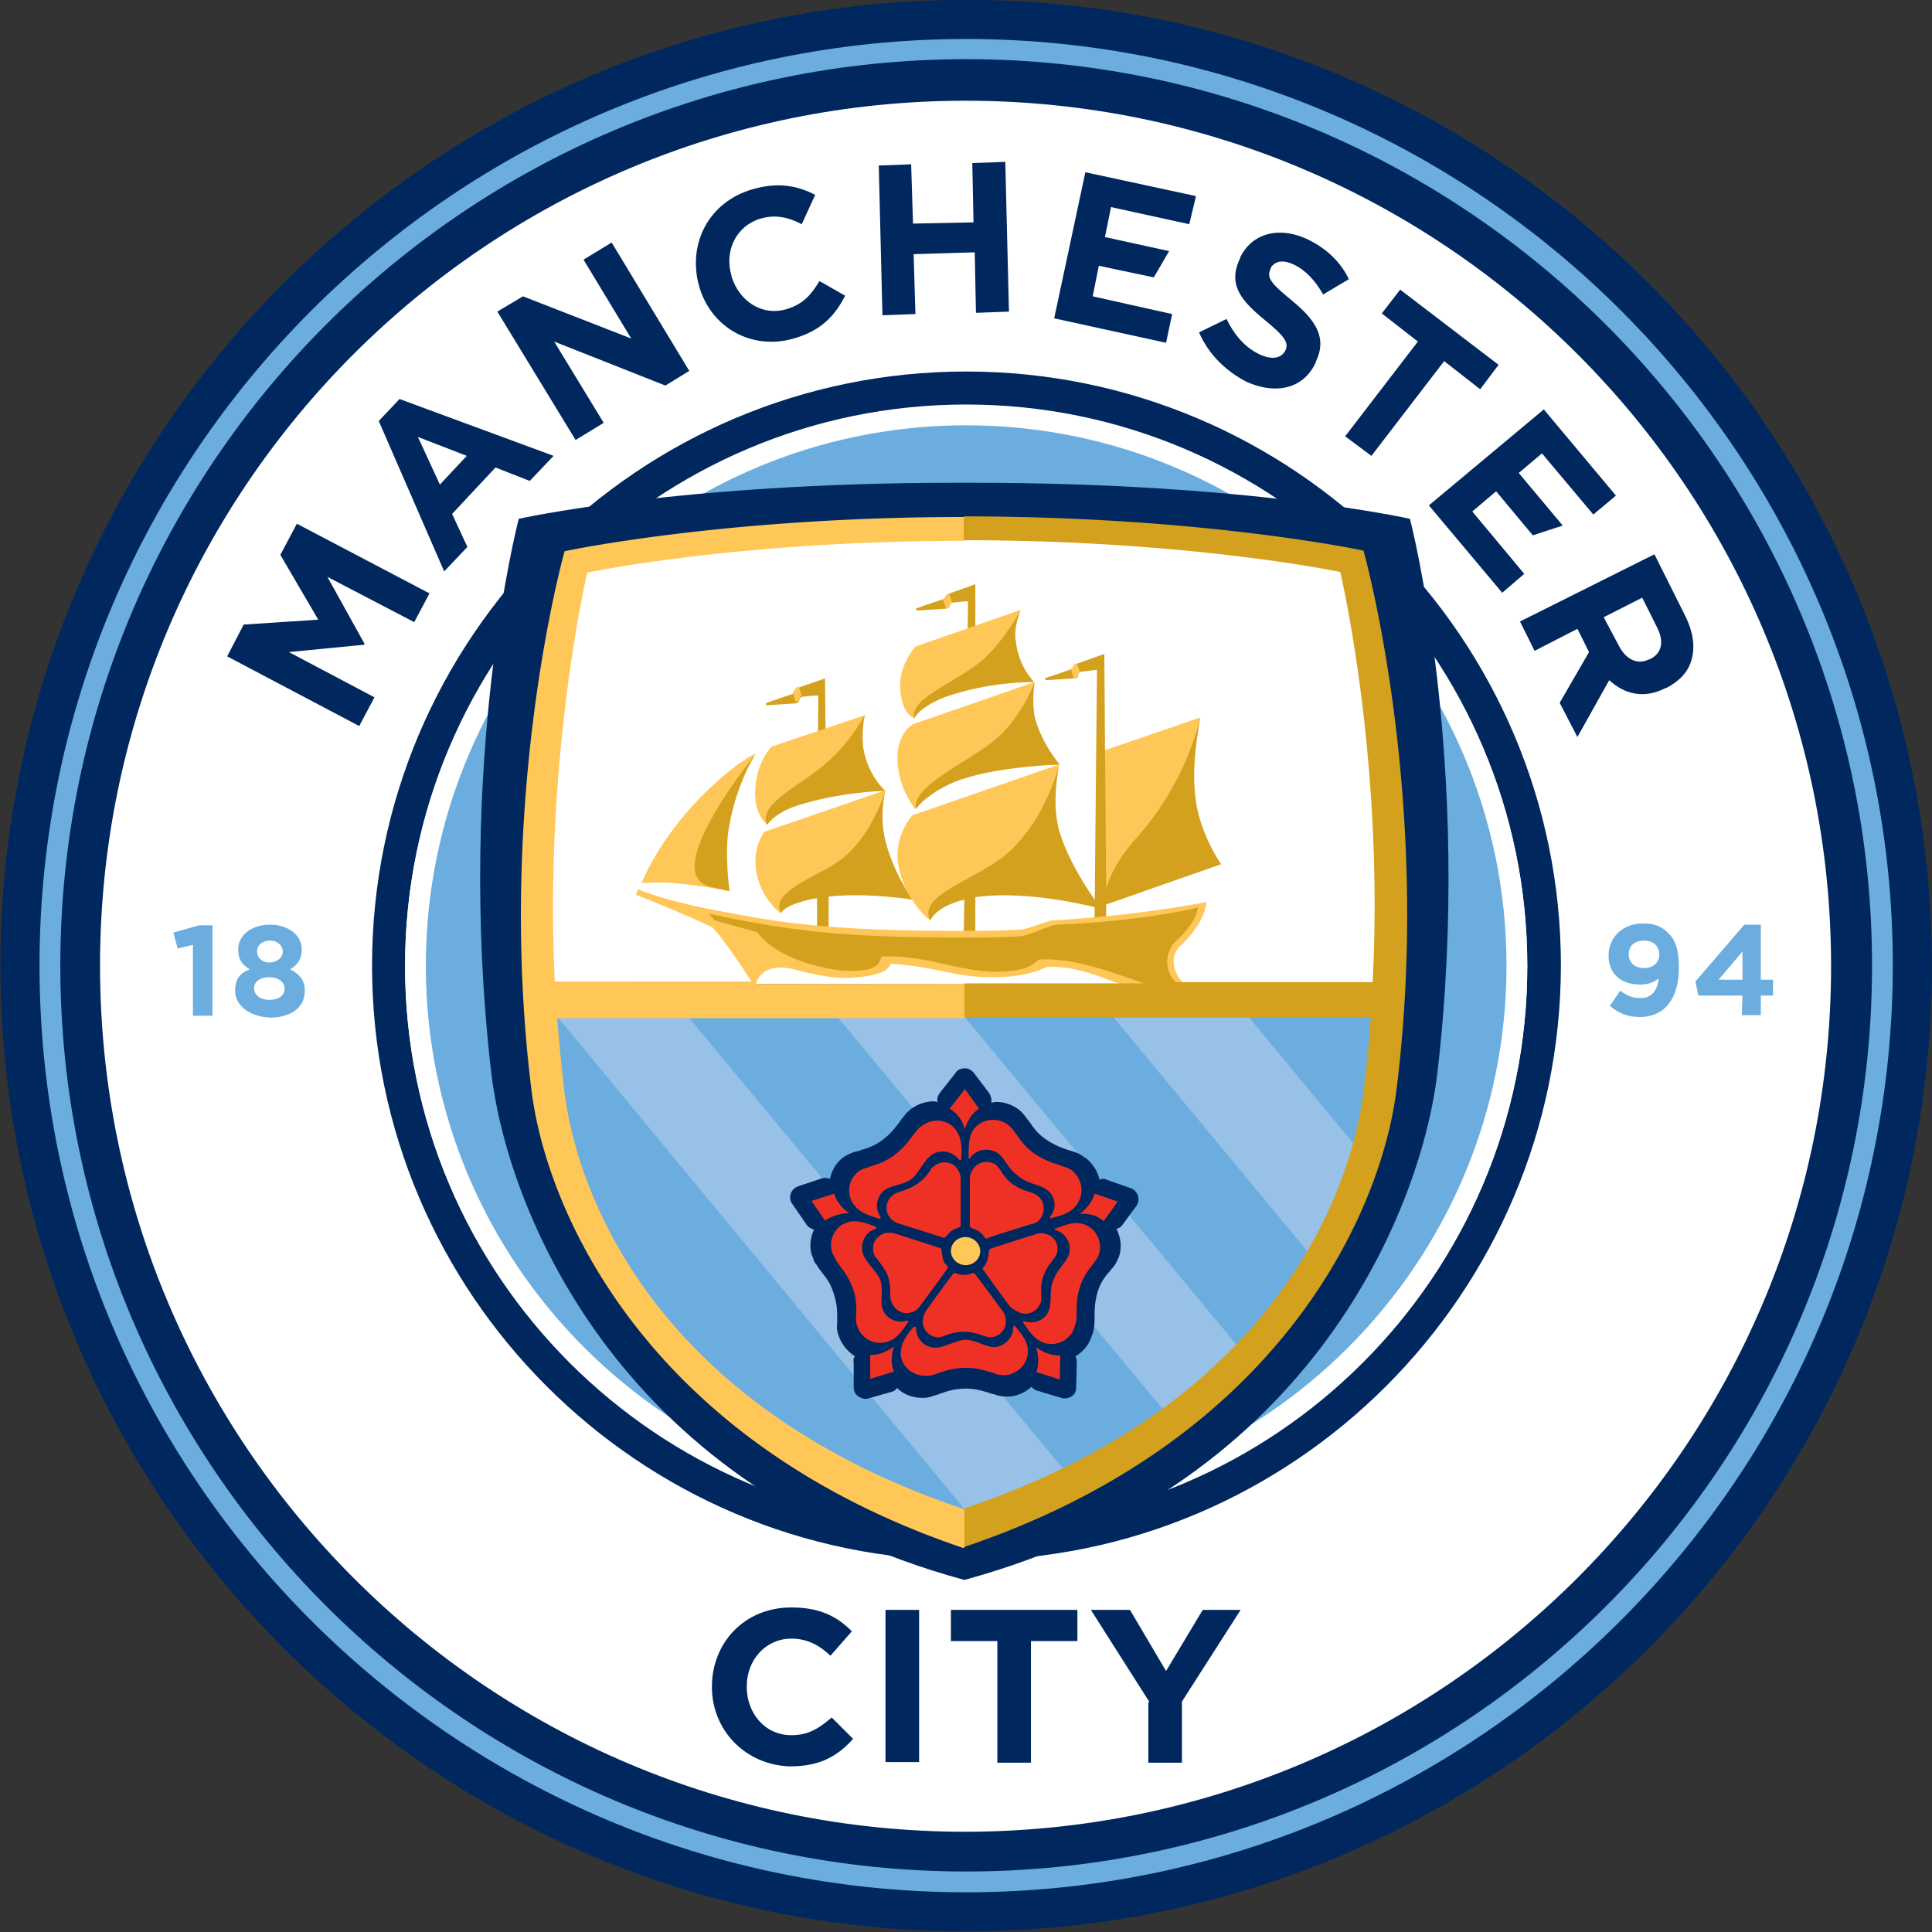
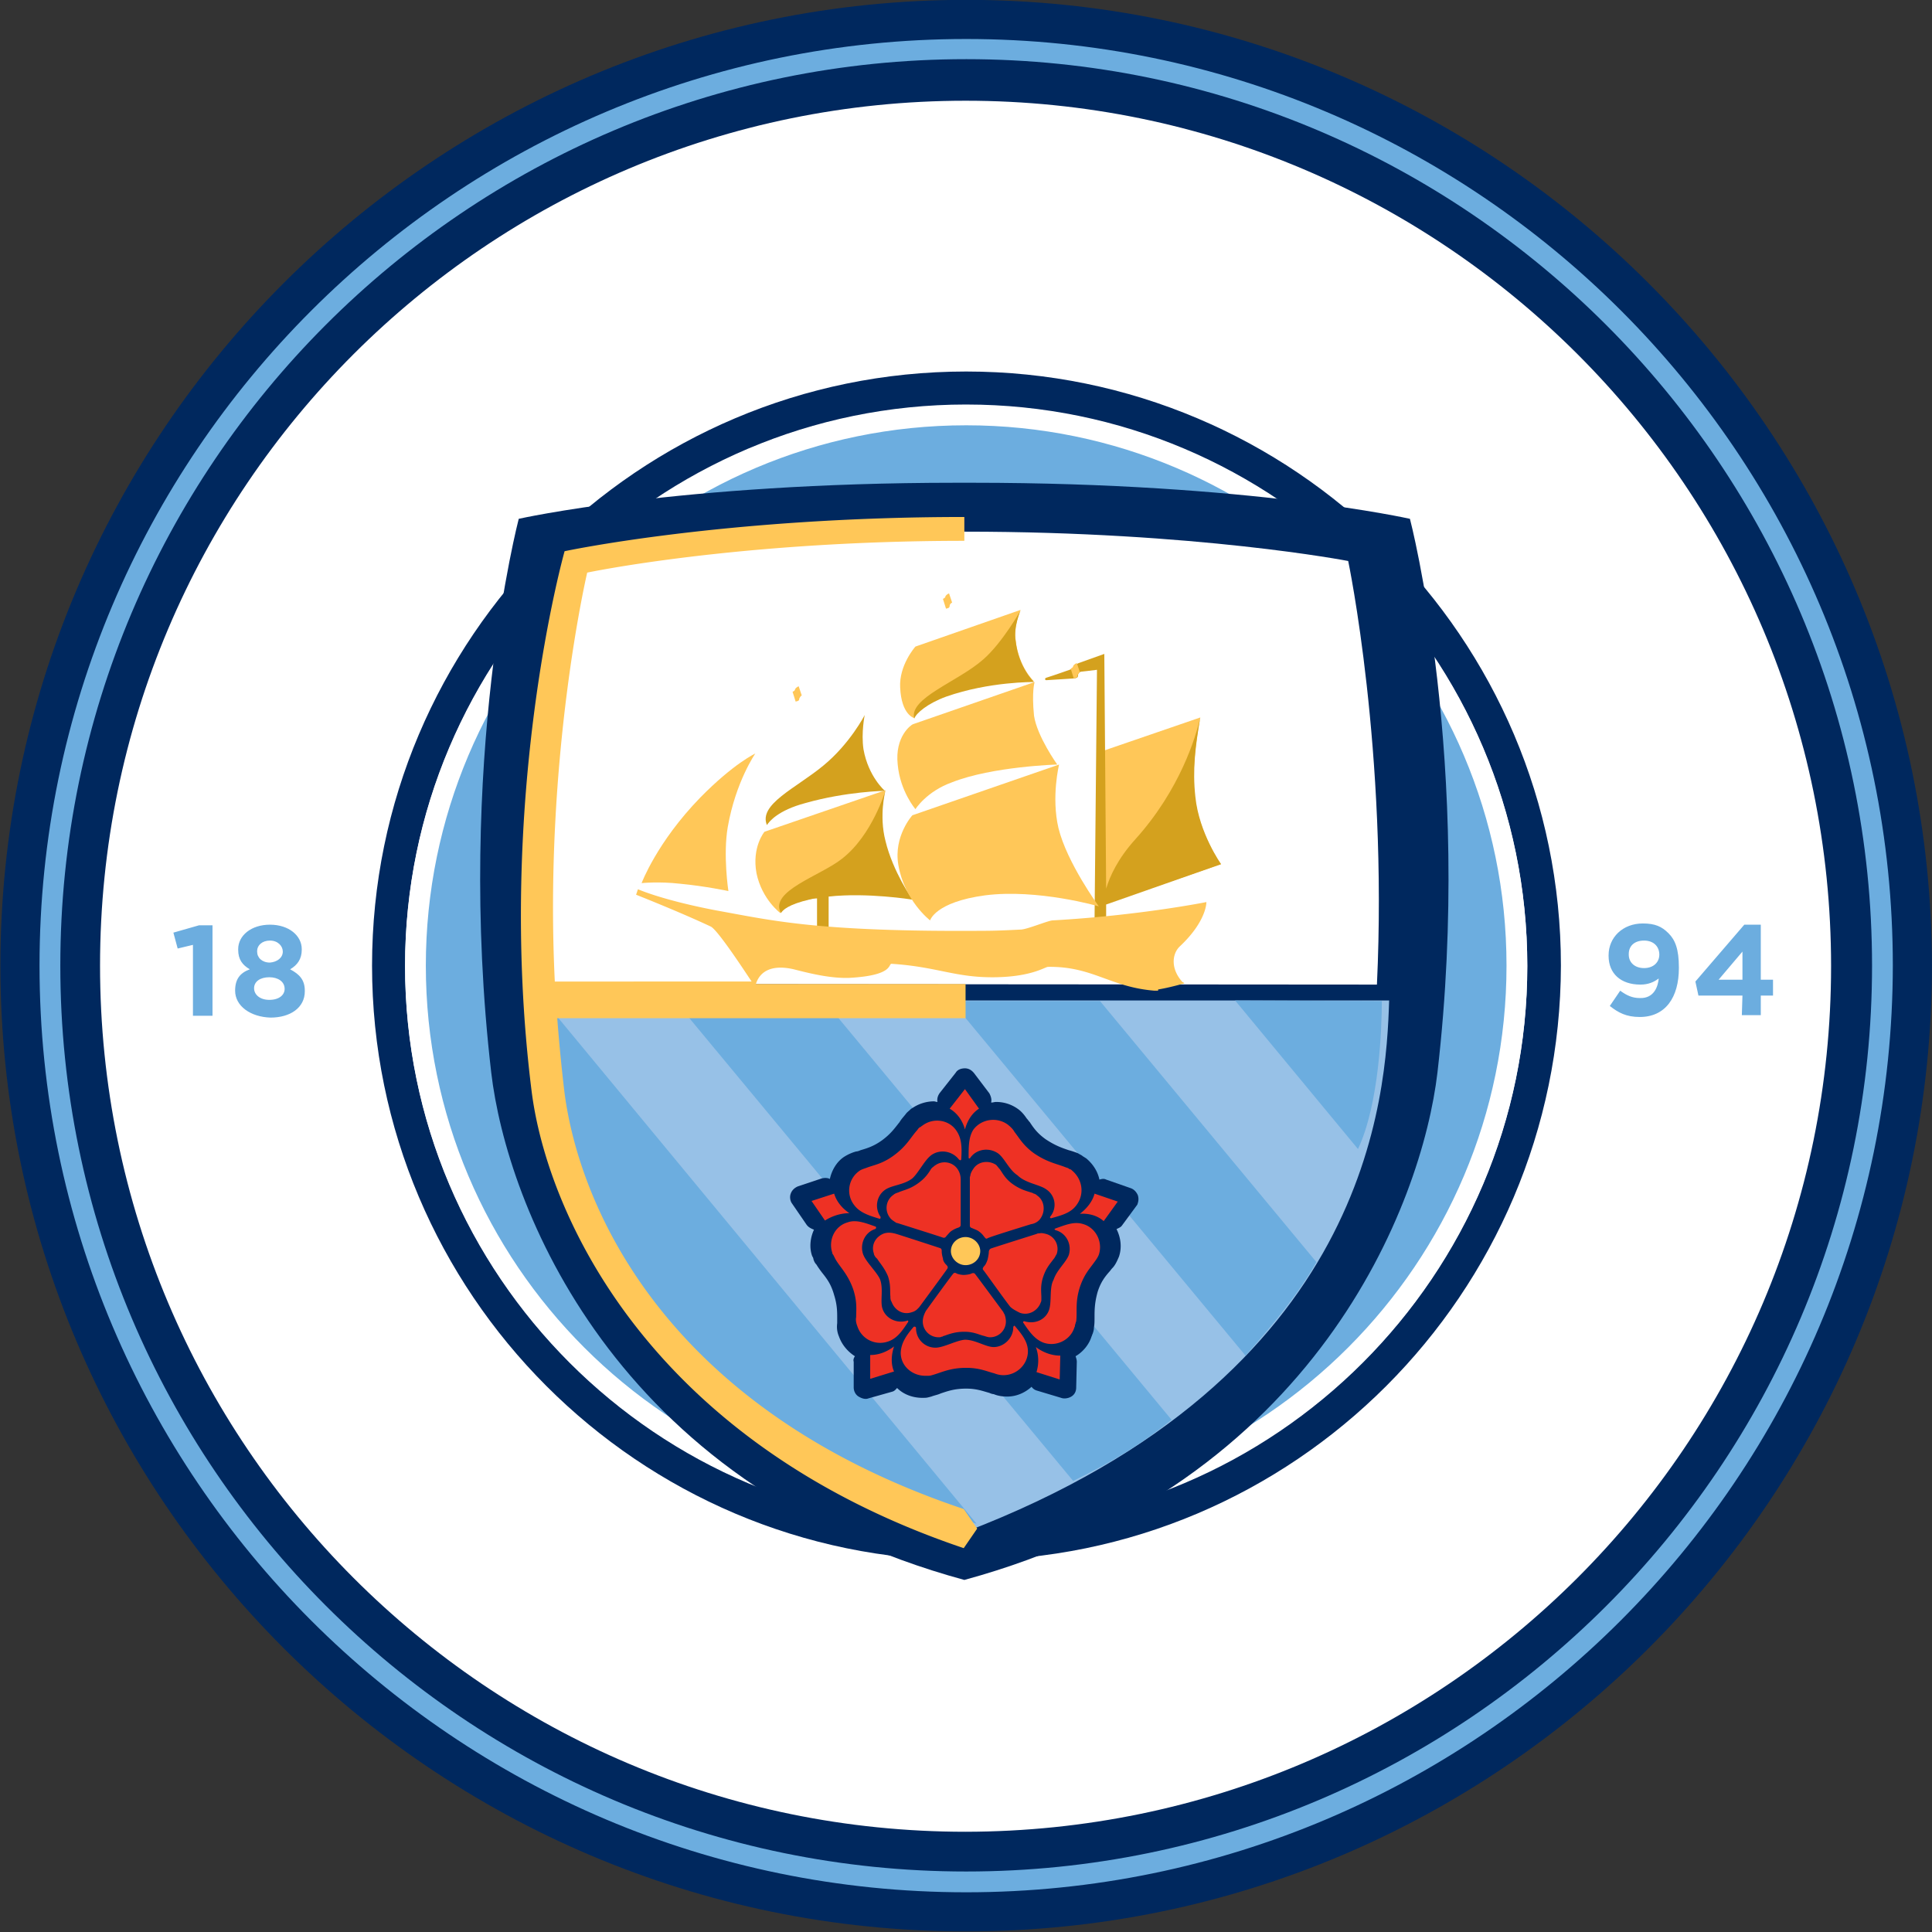
<svg xmlns="http://www.w3.org/2000/svg" viewBox="0 0 300 300">
  <rect x="0" y="0" width="300" height="300" fill="#333333" stroke="none" />
  <path fill="#00285e" d="M150.027-.02C67.357-.02.063 67.275.063 149.945s67.294 149.963 149.964 149.963S299.99 232.614 299.99 149.944C299.895 67.274 232.696-.02 150.027-.02" />
  <path fill="#fff" d="M284.33 150.039c0-74.223-60.176-134.398-134.398-134.398S15.534 75.816 15.534 149.944c0 74.222 60.175 134.492 134.398 134.492 74.222-.095 134.397-60.27 134.397-134.397" />
  <path fill="#6caddf" d="M235.544 150.039c0-47.267-38.345-85.517-85.517-85.517-47.267 0-85.517 38.345-85.517 85.517 0 47.267 38.345 85.517 85.517 85.517s85.517-38.345 85.517-85.517" />
  <path fill="#00285e" d="M150.027 242.295c-50.874 0-92.256-41.477-92.256-92.351s41.382-92.256 92.256-92.256 92.35 41.382 92.35 92.256c-.094 50.968-41.477 92.35-92.35 92.35m0-179.482c-48.026 0-87.13 39.105-87.13 87.13s39.104 87.132 87.13 87.132 87.13-39.105 87.13-87.131-39.104-87.13-87.13-87.13" />
  <g fill="#6caddf">
    <path d="M150.027 293.833c-79.348 0-143.89-64.541-143.89-143.89S70.68 6.056 150.028 6.056s143.889 64.541 143.889 143.889c-.095 79.348-64.636 143.889-143.89 143.889m0-284.646C72.389 9.187 9.366 72.305 9.366 149.944c0 77.544 63.117 140.662 140.662 140.662s140.662-63.118 140.662-140.662S227.57 9.187 150.027 9.187" />
    <path d="m29.961 146.717-2.373.57-.664-2.468 3.986-1.14h2.088v14.048h-3.037zM36.51 153.835c0-1.803.76-2.752 2.278-3.322-1.139-.664-1.803-1.518-1.803-3.037v-.095c0-2.088 1.993-3.796 4.935-3.796s4.936 1.708 4.936 3.796v.095c0 1.424-.665 2.373-1.804 3.037 1.424.76 2.278 1.614 2.278 3.322v.095c0 2.563-2.278 4.082-5.315 4.082-3.132-.095-5.505-1.804-5.505-4.177m7.688-.284c0-1.14-1.044-1.804-2.373-1.804-1.423 0-2.372.665-2.372 1.709 0 .949.854 1.803 2.372 1.803s2.373-.76 2.373-1.708m-.285-5.79c0-.854-.759-1.709-1.993-1.709s-1.993.76-1.993 1.614v.095c0 .949.76 1.708 1.993 1.708 1.14-.095 1.993-.759 1.993-1.708M257.564 151.937c-.76.57-1.614.95-2.848.95-3.037 0-4.935-1.71-4.935-4.462v-.095c0-2.752 2.183-4.935 5.315-4.935 1.898 0 2.942.474 3.986 1.518s1.614 2.468 1.614 5.316v.095c0 4.555-2.088 7.593-6.075 7.593-2.088 0-3.322-.665-4.65-1.709l1.613-2.373c1.044.76 1.898 1.14 3.037 1.14 2.278.094 2.848-1.899 2.943-3.038m.095-3.702c0-1.233-.855-2.183-2.373-2.183s-2.373.855-2.373 2.089v.094c0 1.234.95 2.089 2.373 2.089 1.518 0 2.373-.95 2.373-2.089M270.567 154.595h-6.834l-.474-2.183 7.593-8.827h2.562v8.542h1.899v2.468h-1.899v3.037h-2.942zm0-2.468v-4.366l-3.702 4.366z" />
  </g>
  <path fill="#fff" d="M150.027 237.17c-48.026 0-87.13-39.105-87.13-87.131s39.104-87.13 87.13-87.13 87.13 39.104 87.13 87.13-39.104 87.13-87.13 87.13m0-171.129c-46.318 0-83.904 37.681-83.904 83.904 0 46.318 37.68 83.903 83.904 83.903 46.318 0 83.903-37.68 83.903-83.903S196.25 66.04 150.027 66.04" />
  <path fill="#00285e" fill-rule="evenodd" d="M148.413 74.962c-42.996 0-67.863 5.6-67.863 5.6s-9.87 37.68-4.271 85.992c2.373 20.311 18.793 63.877 73.463 78.778 54.67-14.901 71.09-58.562 73.463-78.778 5.6-48.311-4.271-85.992-4.271-85.992s-24.867-5.6-67.863-5.6z" clip-rule="evenodd" />
  <path fill="#97c1e7" fill-rule="evenodd" d="M215.707 155.354c-.475 14.617-2.753 58.467-65.965 82.575-62.738-23.444-65.965-68.813-65.965-82.575z" clip-rule="evenodd" />
  <path fill="#fff" fill-rule="evenodd" d="M213.809 152.886c1.708-36.352-4.461-65.775-4.461-65.775s-23.539-4.556-59.511-4.556c-36.067 0-59.985 4.936-59.985 4.936s-6.55 29.613-4.746 65.3z" clip-rule="evenodd" />
  <path fill="#6caddf" d="m151.64 236.6-66.724-80.677c-2.373 16.61 11.105 65.68 66.724 80.677M104.848 155.449l61.789 74.507c6.264-3.037 10.82-5.885 15.28-9.491l-53.91-65.016zM147.749 155.449l45.653 55.05c4.461-5.03 8.258-9.681 11.01-14.522l-33.6-40.528zM214.568 155.449l-22.78-.095 19.078 23.064c3.322-7.024 3.702-18.983 3.702-22.97" />
  <path fill="#00285e" d="M176.697 185.631c-.19-.474-.569-.949-1.139-1.139l-3.796-1.328c-.38-.19-.664-.095-1.044 0-.285-1.33-1.044-2.468-2.088-3.322-.19-.095-.285-.19-.475-.285-.19-.19-.474-.285-.76-.475-.474-.19-1.043-.38-1.423-.474-1.139-.38-2.183-.76-3.606-1.709-1.33-.949-1.899-1.803-2.468-2.657-.19-.19-.285-.38-.475-.57-.38-.57-.854-1.139-1.424-1.518a5.75 5.75 0 0 0-3.321-1.044c-.285 0-.475.095-.76.095v-.095c.095-.475-.095-.95-.285-1.33l-2.372-3.131c-.38-.475-.855-.76-1.424-.76s-1.139.19-1.424.665l-2.468 3.132c-.284.38-.474.854-.38 1.424-.189 0-.379-.095-.569-.095a6 6 0 0 0-3.322 1.044c-.19.095-.284.19-.38.285-.19.19-.474.38-.664.664-.38.474-.664.76-.949 1.234-.76.949-1.329 1.803-2.752 2.847-1.33.95-2.373 1.234-3.322 1.519-.19.095-.475.19-.665.19a6.9 6.9 0 0 0-1.898.854c-1.139.76-1.898 2.088-2.183 3.417-.38-.19-.76-.19-1.234-.095l-3.701 1.234c-.475.19-.95.57-1.14 1.139-.19.474-.094 1.139.19 1.518l2.278 3.322c.285.38.665.57 1.14.76-.57 1.233-.76 2.752-.285 4.08.094.19.19.286.19.475.094.285.19.57.474.855.285.474.57.854.854 1.233.76.95 1.424 1.804 1.898 3.512.475 1.519.475 2.563.475 3.607v.76c-.095.759 0 1.423.285 2.087.474 1.33 1.423 2.373 2.467 3.038-.19.284-.284.57-.19.854v3.986c0 .57.285 1.14.76 1.424s1.044.475 1.519.285l3.701-1.044c.38-.095.57-.38.76-.57 1.138 1.14 2.752 1.614 4.366 1.519.284 0 .569-.095.949-.19.474-.19 1.044-.285 1.423-.475 1.14-.38 2.183-.759 3.987-.759 1.613 0 2.562.38 3.606.664.19.095.475.19.665.19.664.285 1.424.38 2.088.38 1.424 0 2.752-.57 3.796-1.519.19.285.475.475.76.57l3.796 1.139c.475.19 1.14.095 1.614-.19s.76-.76.76-1.424l.094-3.986c0-.285-.095-.57-.19-.854 1.14-.665 2.088-1.804 2.468-3.038.095-.19.095-.284.19-.474.095-.285.19-.57.19-.95.095-.474.095-1.043.095-1.518 0-1.139 0-2.278.474-3.986.475-1.519 1.14-2.373 1.804-3.132.19-.19.284-.38.474-.57.475-.474.76-1.139 1.044-1.803.475-1.424.285-2.943-.38-4.271.38-.19.665-.285.855-.57l2.373-3.227c.094-.285.284-.76.094-1.424" />
  <path fill="#ffc758" d="M147.654 194.269c0-1.234 1.044-2.183 2.278-2.183s2.278 1.044 2.278 2.183c0 1.233-1.044 2.183-2.278 2.183s-2.278-1.045-2.278-2.183" />
  <path fill="#ee3124" d="M149.837 175.38c-.38-1.423-1.234-2.562-2.373-3.226l2.373-3.038 2.183 3.038c-1.044.664-1.803 1.803-2.183 3.227m-17.939 13.003c-1.139-.76-1.993-1.803-2.373-3.037l-3.511 1.139 2.088 3.037c1.044-.665 2.373-1.14 3.796-1.14m6.929 20.692c-1.139.854-2.373 1.329-3.702 1.329v3.701l3.702-1.139c-.475-1.044-.475-2.467 0-3.891m22.02.095a6.1 6.1 0 0 1 .095 3.891l3.607 1.14.094-3.702c-1.328 0-2.657-.475-3.796-1.33m6.834-20.69c1.423-.095 2.752.285 3.701 1.139l2.183-3.037-3.606-1.234c-.285 1.139-1.14 2.278-2.278 3.132m-22.4 20.786a3 3 0 0 1-3.037-3.037c0-.19-.19-.285-.38-.19-1.139 1.329-1.898 2.468-1.993 3.891-.095 2.088 1.708 3.702 3.797 3.702h.38c.189 0 .379 0 .664-.095 1.423-.38 2.752-1.139 5.315-1.139 2.088 0 3.227.57 4.366.854q.712.285 1.423.285c2.089 0 3.797-1.708 3.797-3.702 0-1.423-.854-2.562-1.993-3.891-.095-.19-.285 0-.285.19 0 1.613-1.424 3.037-3.037 3.037-1.234 0-2.848-1.139-4.461-1.139-1.329.095-3.322 1.234-4.556 1.234m-1.993-4.081a2.45 2.45 0 0 0 2.468 2.467c.19 0 .284 0 .474-.095.095 0 .19 0 .19-.095h.095c.854-.284 1.708-.664 3.227-.664s2.278.475 3.132.664c.285.095.57.19.854.19a2.45 2.45 0 0 0 2.468-2.467c0-.38-.095-.76-.19-1.044-.095-.19-.19-.285-.19-.38 0 0-4.27-5.79-4.366-5.885-.19-.285-.474-.19-.664-.095s-.76.19-1.139.19-.76-.095-1.044-.19c-.285-.19-.475-.19-.664.095-.19.19-3.227 4.366-4.177 5.695-.19.38-.474.95-.474 1.614m19.647-1.899c-.475 1.614-2.183 2.373-3.797 1.899-.19-.095-.38.094-.19.284.95 1.424 1.804 2.563 3.133 3.038 1.993.664 4.176-.475 4.745-2.373.095-.19.095-.19.095-.38.095-.19.095-.38.19-.57.19-1.518-.19-2.942.57-5.315.664-1.993 1.518-2.847 2.183-3.796.284-.38.57-.76.759-1.234.664-1.993-.475-4.176-2.373-4.746-1.424-.474-2.752.095-4.366.665-.19.095-.19.19.095.284 1.614.475 2.468 2.183 1.993 3.797-.38 1.139-1.898 2.373-2.373 3.891-.664 1.14-.284 3.228-.664 4.556m-4.556.57c1.329.474 2.753-.285 3.227-1.614.095-.19.095-.284.095-.474v-.285c0-.854-.19-1.803.285-3.227s1.139-2.088 1.613-2.753c.19-.19.285-.474.475-.759a2.413 2.413 0 0 0-1.614-3.132c-.38-.095-.759-.19-1.044-.095-.19 0-.284 0-.474.095 0 0-6.929 2.183-7.119 2.278-.284.19-.284.474-.284.57 0 .19-.095.759-.19 1.138-.095.285-.285.76-.475.95s-.38.474-.19.664 3.132 4.366 4.177 5.695c.38.38.949.664 1.518.949m4.081-19.173a2.856 2.856 0 0 1 .665 4.176c-.19.19 0 .38.19.285 1.708-.474 3.037-.854 3.891-2.088 1.234-1.708.854-3.986-.76-5.315-.094-.095-.189-.19-.379-.19-.19-.19-.285-.19-.57-.285-1.423-.57-2.847-.759-4.935-2.183-1.708-1.234-2.278-2.372-3.037-3.322-.19-.38-.57-.759-1.044-1.139-1.709-1.233-4.081-.854-5.315.76-.76 1.139-.76 2.657-.76 4.366 0 .19.19.19.285 0 .95-1.329 2.848-1.614 4.271-.665 1.044.76 1.709 2.563 3.037 3.417 1.234 1.234 3.417 1.424 4.461 2.183m-.854 4.461c.76-1.139.57-2.752-.57-3.512-.094-.095-.19-.19-.474-.284-.095 0-.19-.095-.19-.095-.854-.285-1.803-.475-3.037-1.33s-1.613-1.707-2.088-2.372c-.19-.19-.38-.474-.57-.664-1.138-.76-2.752-.57-3.511.57-.19.284-.38.569-.475.948 0 .19-.095.285-.095.475v7.403c0 .38.285.38.475.475s.76.284.949.474c.285.19.57.475.76.76.19.19.284.474.569.284s5.22-1.708 6.739-2.183c.664-.095 1.233-.474 1.518-.949m-16.99-9.776c1.33-.949 3.228-.664 4.272.664.19.19.38.19.38-.094.094-1.709.094-3.133-.76-4.366-1.139-1.709-3.607-2.089-5.315-.76-.19.095-.19.19-.285.19-.19.095-.285.19-.474.475-1.044 1.139-1.614 2.467-3.702 3.986-1.708 1.234-2.942 1.424-3.986 1.803-.475.19-.95.285-1.33.57a3.7 3.7 0 0 0-.758 5.315c.854 1.139 2.278 1.614 3.891 2.088.19.095.19-.19.19-.285-.95-1.328-.665-3.227.664-4.176 1.044-.76 2.943-.76 4.271-1.803.95-.854 1.899-2.848 2.943-3.607m4.082 2.183c-.76-1.139-2.373-1.424-3.512-.57-.19.096-.19.19-.38.285l-.19.19c-.474.76-.948 1.519-2.182 2.373s-2.088.95-2.943 1.329c-.284.095-.57.19-.759.38-1.139.759-1.424 2.372-.57 3.511.19.285.475.475.76.665.19.095.19.19.38.19 0 0 6.928 2.183 7.118 2.277.38.095.475-.19.57-.284.19-.19.474-.57.759-.76s.664-.38.949-.474.475-.19.475-.475v-7.023c0-.475-.095-1.044-.475-1.614m-14.712 13.098c-.474-1.613.38-3.322 1.899-3.796.19-.095.19-.285.095-.38-1.614-.57-3.038-1.139-4.366-.664-1.994.57-3.038 2.752-2.373 4.745 0 .19.095.19.19.38l.284.57c.76 1.328 1.899 2.277 2.753 4.65.664 1.993.474 3.227.474 4.366-.095.475 0 .95.19 1.424a3.715 3.715 0 0 0 4.746 2.373c1.424-.475 2.183-1.614 3.132-3.038.095-.19-.095-.284-.19-.19-1.613.475-3.322-.379-3.796-1.898-.38-1.139.19-3.037-.38-4.555-.57-1.234-2.278-2.753-2.658-3.987m3.322-3.132c-1.328.475-2.088 1.803-1.613 3.132 0 .19.095.285.19.475.095.095.095.19.19.19 0 0 0 .094.094.094.475.76 1.14 1.424 1.709 2.753.474 1.424.285 2.278.38 3.132 0 .285 0 .57.19.854.474 1.33 1.803 2.088 3.131 1.614.38-.095.665-.285.855-.475l.284-.284s4.272-5.79 4.366-5.98c.19-.285 0-.475-.19-.664s-.474-.57-.474-.95c-.095-.284-.19-.759-.19-1.044s0-.474-.285-.569-5.22-1.708-6.738-2.183c-.665-.19-1.234-.285-1.899-.095" />
  <path fill="#ffc758" d="m170.908 116.724 15.47-5.315s-1.328 6.454-.949 11.39c.475 6.454 4.177 11.39 4.177 11.39l-19.078 6.548z" />
  <path fill="#d4a11e" d="M189.606 134.188s-3.417-4.84-3.987-10.44c-.474-4.271 0-7.878.76-12.339-.665 2.942-3.133 11.2-10.061 18.888-2.753 3.037-3.987 5.79-4.556 7.688l-.285-36.447s-3.701 1.329-3.986 1.424c-.475.19-.665.474-.665.474 0 .19-.19.38-.474.475s-2.373.854-3.892 1.329c-.284.095-.19.38 0 .38 1.804-.096 4.272-.285 4.461-.285.38-.095.475-.19.475-.475v-.095c.095-.285.285-.474.57-.474.19 0 1.518-.19 2.372-.285l-.38 39.2h1.804v-2.753z" />
  <path fill="#ffc758" d="M121.173 141.781s-2.847-2.088-3.702-6.169c-.759-4.081 1.234-6.454 1.234-6.454l18.793-6.454s-1.139 3.701-.095 7.972c1.424 5.316 4.271 8.922 4.271 8.922s-6.928-1.234-13.572-.38c-6.265.855-6.929 2.563-6.929 2.563M99.628 137.13s2.373-6.359 9.111-13.287c5.22-5.315 8.543-6.834 8.543-6.834s-3.038 4.366-4.272 11.39c-.759 4.366.095 9.965.095 9.965s-3.511-.759-7.498-1.138c-3.322-.38-5.98-.095-5.98-.095" />
-   <path fill="#d4a11e" d="M117.377 117.009s-2.943 4.366-4.177 11.39c-.759 4.366.095 9.965.095 9.965s-.854-.19-2.942-.664c-8.352-1.898 7.024-20.691 7.024-20.691M128.292 122.134l-.19-16.8c-.38.19-3.702 1.234-3.987 1.424-.474.19-.664.475-.664.57 0 .19-.19.38-.475.474s-2.372.76-3.891 1.33c-.285.094-.19.379 0 .379 1.708-.095 4.271-.285 4.46-.285.38-.095.475-.19.57-.475v-.094c.095-.285.285-.475.57-.475.19 0 1.424-.19 2.373-.19l-.095 14.142zM150.122 106.853h1.328V90.718s-3.701 1.329-3.986 1.424c-.474.19-.664.474-.664.474 0 .19-.19.38-.475.475s-2.373.759-3.891 1.329c-.285.094-.19.38 0 .38 1.803-.096 4.27-.286 4.46-.286.38-.094.475-.19.57-.474s.285-.475.57-.475c.19 0 1.423-.19 2.277-.19z" />
  <path fill="#ffc758" d="M146.895 94.514c.474-.094.57-.19.57-.474 0-.19.189-.38.379-.475l-.475-1.423c-.474.19-.57.474-.57.474 0 .19-.19.285-.379.38zM123.546 108.941c.474-.095.57-.19.57-.474.094-.19.19-.38.379-.475l-.475-1.424c-.474.19-.569.475-.569.475 0 .19-.19.285-.38.38zM166.732 105.335c.474-.095.569-.19.569-.475.095-.19.19-.38.38-.475l-.475-1.423c-.474.19-.57.474-.57.474 0 .19-.19.285-.379.38z" />
  <path fill="#d4a11e" d="M141.674 139.693s-3.037-4.366-4.176-9.111c-1.044-3.987 0-7.878 0-7.878s-1.993 6.928-6.739 10.63c-3.322 2.658-11.39 5.03-9.491 8.447.285-.474 1.139-1.328 4.366-2.088.38-.095.76-.19 1.234-.19v5.6h1.803v-5.884c5.98-.665 13.003.474 13.003.474" />
-   <path fill="#ffc758" d="M119.18 128.019s-2.183-1.329-1.898-5.6c.284-4.366 2.467-6.264 2.467-6.454l14.617-4.936s-1.139 2.183-.285 5.505c.855 3.987 3.417 6.265 3.417 6.265s-7.308.095-13.952 2.372c-3.227 1.045-4.366 2.848-4.366 2.848" />
  <path fill="#d4a11e" d="M127.817 118.907c4.176-3.417 6.454-7.878 6.454-7.878s-.57 2.753-.19 5.316c.76 4.27 3.322 6.454 3.322 6.454s-5.98.095-12.339 1.898c-4.27 1.139-5.6 2.847-5.98 3.417-1.328-3.227 4.462-5.695 8.733-9.207" />
  <path fill="#ffc758" d="M144.427 142.92s-3.987-3.037-4.936-8.637c-.759-4.46 2.183-7.688 2.183-7.688l22.78-7.878s-1.234 5.03-.095 9.871c1.328 5.41 6.264 12.15 6.264 12.15s-9.491-2.753-17.654-1.71c-7.783 1.045-8.542 3.892-8.542 3.892M139.776 106.758c-.19-3.417 2.278-6.264 2.373-6.359l16.325-5.695s-1.139 2.563-.76 4.746c.475 4.176 2.848 6.36 2.848 6.36s-6.454-.38-13.952 2.277c-4.176 1.424-4.65 3.417-4.65 3.417s-1.994-.475-2.184-4.746" />
  <path fill="#d4a11e" d="M152.684 102.392c2.943-2.562 5.79-7.593 5.79-7.593s-1.139 2.563-.76 4.746c.475 4.176 2.848 6.36 2.848 6.36s-6.929-.096-13.667 2.277c-2.848 1.044-4.651 2.563-4.936 3.417-.854-3.227 6.739-5.695 10.725-9.207" />
  <path fill="#ffc758" d="M142.149 125.646s-2.373-2.752-2.753-6.929c-.474-4.366 2.089-6.169 2.373-6.264l18.888-6.549s-.475 1.424-.095 5.22c.475 3.227 3.607 7.593 3.607 7.593s-10.061.285-16.325 2.753c-3.987 1.424-5.695 4.176-5.695 4.176" />
-   <path fill="#d4a11e" d="M154.678 114.731c4.08-3.512 5.98-8.827 5.98-8.827s-.476 3.037 0 5.315c.948 4.081 3.89 7.498 3.89 7.498s-8.826.19-15.186 2.278c-4.176 1.424-6.739 3.892-7.118 4.651-.95-3.512 8.352-7.403 12.434-10.915M171.003 141.117s-5.126-6.644-6.644-12.529c-.95-3.891-.19-8.257.095-9.776-.57 2.088-2.658 8.732-7.688 13.383-4.841 4.461-14.332 6.55-12.34 10.725.38-.664 1.425-2.278 5.316-3.227l-.095 5.315h1.803v-5.694c8.543-1.234 19.553 1.803 19.553 1.803" />
  <path fill="#ffc758" fill-rule="evenodd" d="M179.83 153.646c1.139-.19 2.372-.475 4.08-.95-.094-.095-.189-.19-.284-.19-1.898-2.088-1.613-4.365-.474-5.504 4.27-3.987 4.176-6.93 4.176-6.93s-10.346 2.089-23.918 2.848c-.855.095-3.987 1.424-4.936 1.424-1.898.095-3.796.19-5.79.19-25.721.19-32.84-1.614-41.287-3.132-8.542-1.614-12.339-3.322-12.339-3.322l-.285.854s6.74 2.658 11.58 4.935c1.044.475 5.03 6.55 6.36 8.543H86.15c-1.708-34.834 5.03-63.497 5.03-63.497s23.35-4.936 58.562-4.936v-3.702c-37.301 0-62.073 5.316-62.073 5.316s-10.82 38.25-5.126 83.808c2.373 18.983 18.129 54.48 67.104 70.995l2.088-3.037-2.088-3.037c-46.128-15.47-59.606-46.697-61.978-64.541a269 269 0 0 1-1.14-11.675h63.403v-5.315h-32.555c.759-2.373 3.037-2.942 5.884-2.278 2.942.76 5.885 1.424 8.637 1.33 6.929-.38 5.98-2.184 6.55-2.184 7.213.475 9.87 2.183 16.135 2.088 5.694-.095 7.688-1.613 8.162-1.613 6.929-.095 9.586 3.132 16.515 3.701h.57z" clip-rule="evenodd" />
-   <path fill="#d4a11e" fill-rule="evenodd" d="M211.72 85.498s-24.772-5.316-62.073-5.316v3.702c35.118 0 58.467 4.936 58.467 4.936s6.834 28.663 5.03 63.687h-30.562c-2.373-2.373-1.044-5.41-.19-6.17 3.607-3.227 3.607-5.41 3.607-5.41s-8.258 2.088-21.925 2.658c-.854 0-4.65 1.803-5.6 1.803-1.898.095-4.556.19-6.549.19-17.749 0-26.48-.38-41.857-3.702.285.38.475.475.76.95.094.19 6.738 1.803 6.833 1.993 1.044 1.423 2.373 2.372 3.987 3.227 2.467 1.328 6.169 2.372 9.111 2.657 6.929.475 5.6-2.183 6.265-2.183 7.118-.19 11.674 2.373 17.938 2.373 5.695-.095 5.885-1.898 6.454-1.898 5.6-.285 11.39 2.088 16.23 3.701h-27.904v5.316h63.117a243 243 0 0 1-1.138 11.674c-2.373 17.844-15.851 49.07-61.979 64.541v5.98c48.975-16.515 64.731-51.918 67.104-70.996 5.695-45.463-5.125-83.713-5.125-83.713" clip-rule="evenodd" />
  <g fill="#00285e">
-     <path d="m35.276 101.918 2.563-4.936 11.58-.76-5.885-10.06 2.562-4.84 20.597 10.82-2.373 4.46-13.478-7.023 5.79 10.44-.095.095-11.674 1.14 13.287 7.023-2.372 4.46zM58.815 65.376l3.227-3.417 23.918 8.827-3.701 3.892-5.316-2.089-6.739 7.214 2.373 5.125-3.606 3.797zm13.667 5.41-7.593-2.942 3.417 7.403zM77.228 48.386l3.986-2.372 16.8 6.549-7.403-12.244 4.366-2.658 12.054 19.932-3.702 2.278-17.274-6.834 7.688 12.624-4.366 2.657zM108.55 44.4c-1.804-6.454 1.423-13.003 8.257-14.996 4.176-1.234 7.213-.475 9.776.854l-2.088 4.556c-2.183-1.14-4.176-1.519-6.454-.854-3.702 1.139-5.6 4.935-4.461 8.827v.094c1.139 3.797 4.65 6.265 8.542 5.126 2.563-.76 3.797-2.183 5.126-4.366l3.986 2.278c-1.614 3.132-3.702 5.41-7.973 6.644-6.549 1.898-12.908-1.709-14.711-8.163M136.454 25.702l5.03-.19.285 9.207 9.397-.19-.19-9.207 5.125-.19.57 23.254-5.126.19-.19-9.396-9.49.285.284 9.301-5.125.19zM186.189 51.614l4.27-2.089c1.14 2.373 2.753 4.366 5.126 5.505 1.898.855 3.322.665 3.987-.57.57-1.138.095-2.087-3.038-4.65-3.701-3.037-5.98-5.505-3.986-9.681v-.095c1.803-3.796 5.98-4.935 10.346-2.942 3.037 1.423 5.315 3.606 6.549 6.264l-3.987 2.373c-1.234-2.183-2.752-3.797-4.556-4.65s-3.037-.475-3.606.569v.095c-.665 1.423.095 2.277 3.322 4.935 3.701 3.037 5.505 5.79 3.701 9.491v.095c-1.898 4.176-6.264 5.03-10.725 3.038-3.132-1.614-5.885-4.177-7.403-7.688M220.168 53.037l-5.6-4.366 2.847-3.701 15.281 11.674-2.847 3.796-5.6-4.366-11.295 14.712-4.08-3.037zM256.9 86.067l4.745 9.491c1.329 2.658 1.614 5.03.95 7.119-.57 1.803-1.9 3.132-3.892 4.176h-.095c-3.322 1.709-6.36.95-8.732-1.234l-4.936 8.827-2.752-5.315 4.556-7.878-1.804-3.606-6.644 3.416-2.278-4.555zm-5.506 14.237c1.14 2.183 2.943 2.942 4.651 2.088h.095c1.993-.949 2.278-2.847 1.139-5.03l-2.278-4.556-5.98 3.037zM170.623 41.268l8.542 1.803 2.373-4.081-9.966-2.183.95-4.65 12.148 2.657 1.044-4.366-17.18-3.702-4.84 22.685 17.37 3.796.949-4.46-12.34-2.753zM239.72 63.573l-17.844 14.901 11.39 13.573 3.417-2.943-8.068-9.68 3.702-3.133 5.695 6.834 4.65-1.519-6.833-8.162 3.606-3.038 7.973 9.492 3.512-2.943zM110.543 261.942c0-6.834 5.03-12.339 12.338-12.339 4.461 0 7.119 1.424 9.397 3.702l-3.322 3.796c-1.803-1.708-3.702-2.657-6.075-2.657-3.986 0-6.928 3.322-6.928 7.403v.095c0 3.986 2.752 7.498 6.928 7.498 2.753 0 4.367-1.139 6.265-2.752l3.322 3.321c-2.373 2.658-5.126 4.272-9.776 4.272-6.929-.19-12.15-5.6-12.15-12.34M137.498 249.983h5.22v23.633h-5.22zM154.867 254.823h-7.213v-4.84H167.3v4.84h-7.213v18.888h-5.22zM178.5 264.315l-9.11-14.332h6.074l5.6 9.491 5.694-9.491h5.885l-9.112 14.237v9.491h-5.22v-9.396z" />
-   </g>
+     </g>
</svg>